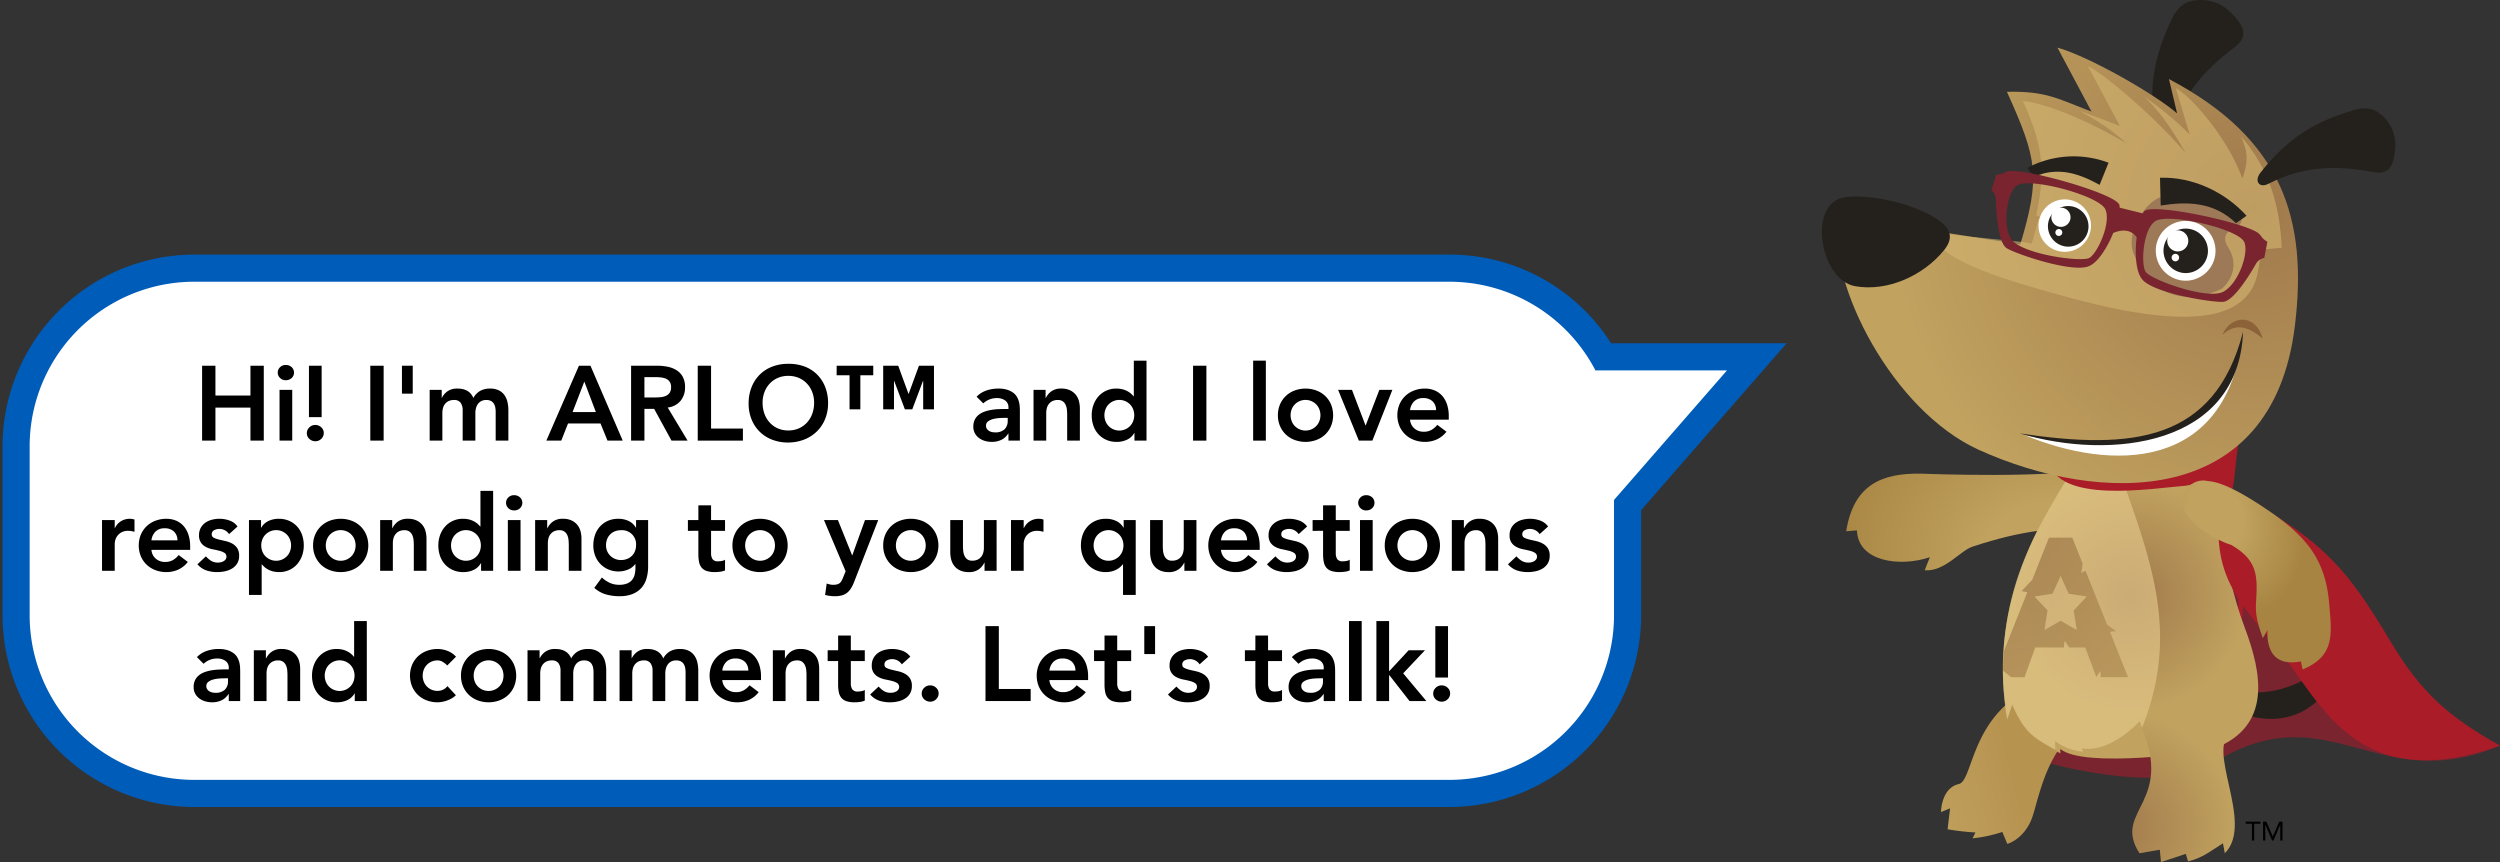
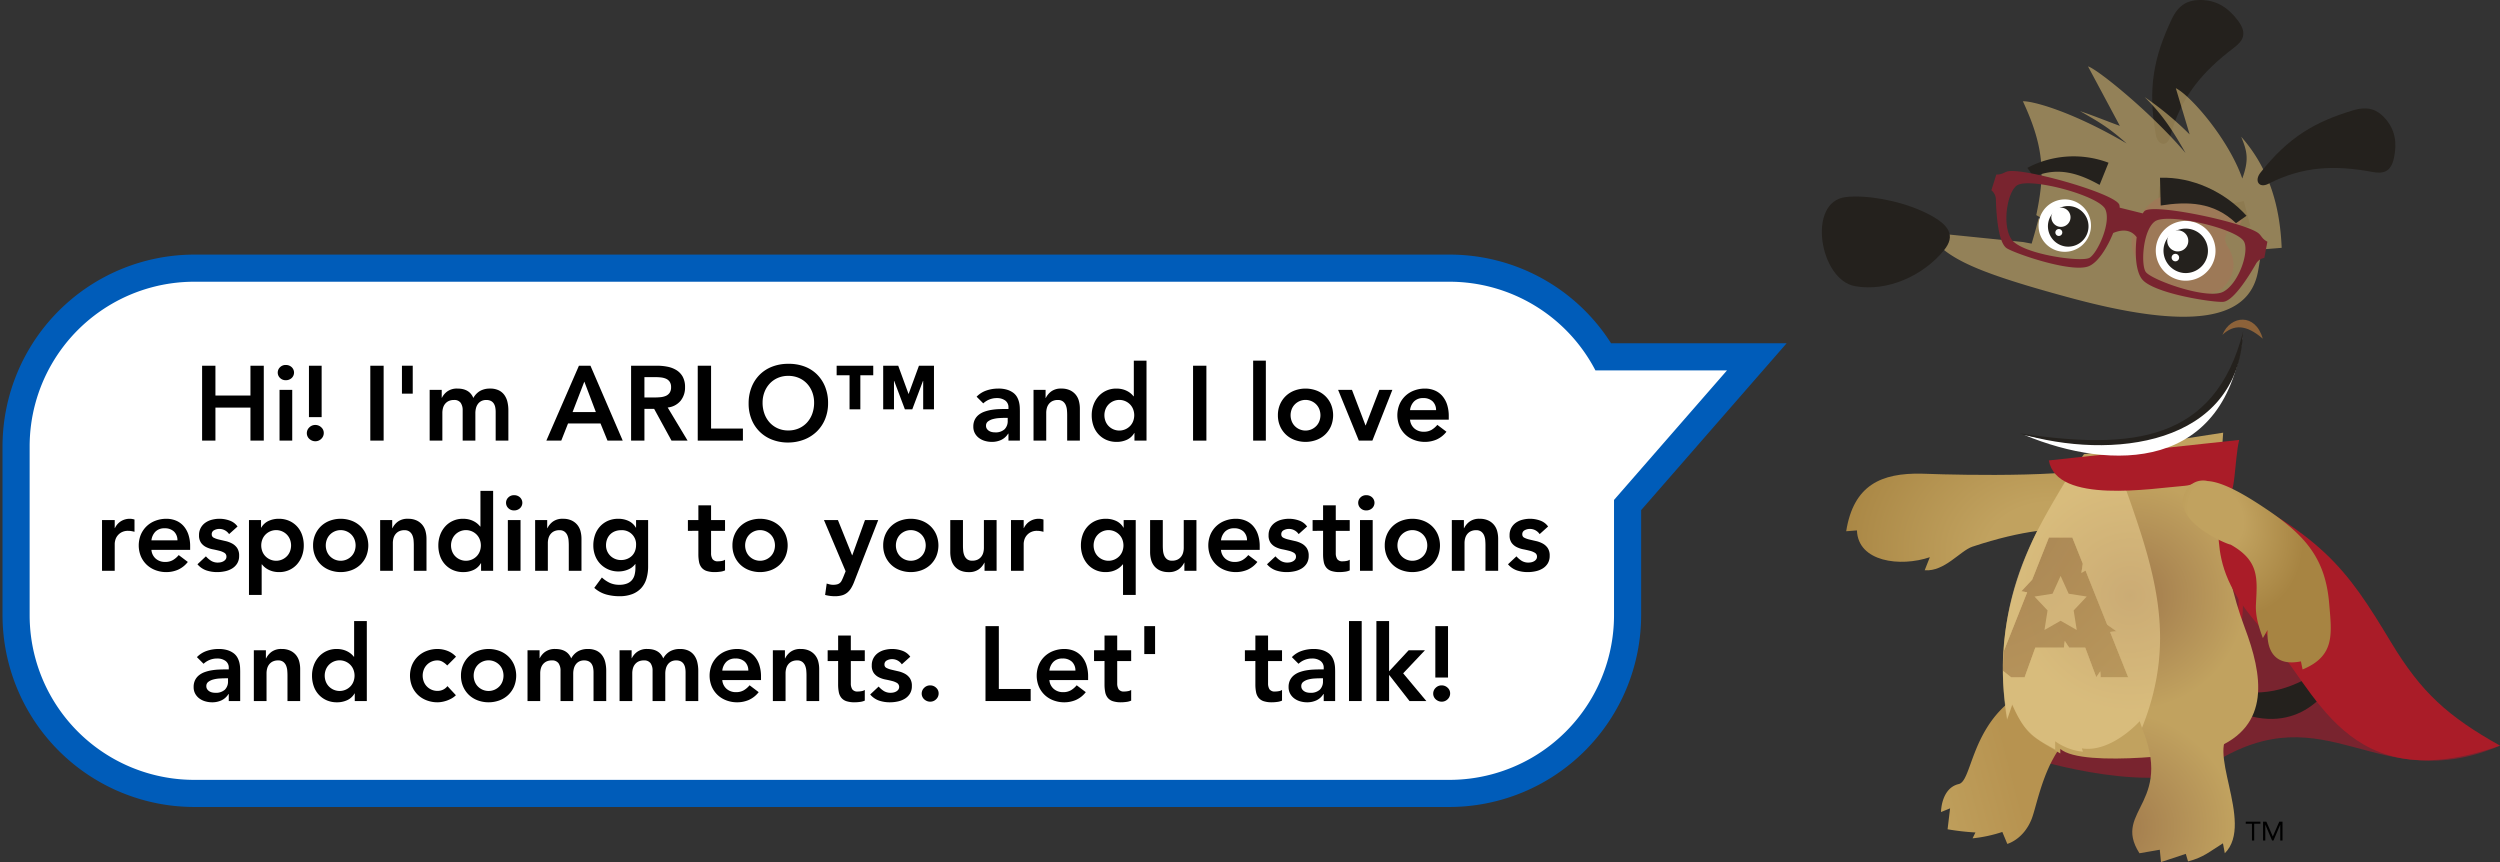
<svg xmlns="http://www.w3.org/2000/svg" xmlns:xlink="http://www.w3.org/1999/xlink" id="Layer_1" data-name="Layer 1" width="725" height="250" viewBox="0 0 725 250">
  <rect x="0" y="0" width="725" height="250" fill="#333333" stroke="none" />
  <defs>
    <radialGradient id="radial-gradient" cx="167.275" cy="-522.606" r="88.437" gradientTransform="matrix(0.191, -0.707, -0.924, -0.217, 82.07, 167.355)" gradientUnits="userSpaceOnUse">
      <stop offset="0.253" stop-color="#c1a25f" />
      <stop offset="0.804" stop-color="#a78442" />
    </radialGradient>
    <linearGradient id="linear-gradient" x1="1385.442" y1="19.989" x2="1366.313" y2="39.363" gradientTransform="matrix(0.919, 0.395, -0.512, 1.191, -679.194, -347.794)" gradientUnits="userSpaceOnUse">
      <stop offset="0" stop-color="#b79350" />
      <stop offset="1" stop-color="#c1a25f" />
    </linearGradient>
    <radialGradient id="New_Gradient_Swatch_1" data-name="New Gradient Swatch 1" cx="1223.483" cy="-60.031" r="38.863" gradientTransform="translate(-439.345 223.985) scale(0.864 0.854)" gradientUnits="userSpaceOnUse">
      <stop offset="0" stop-color="#a0794c" />
      <stop offset="1" stop-color="#c1a25f" />
    </radialGradient>
    <radialGradient id="New_Gradient_Swatch_1-2" cx="32.565" cy="13.606" r="38.655" gradientTransform="translate(582.975 228.024) scale(0.917 0.869)" xlink:href="#New_Gradient_Swatch_1" />
    <radialGradient id="New_Gradient_Swatch_1-3" cx="539.405" cy="-101.058" r="134.006" gradientTransform="translate(139.105 228.024) scale(0.799 0.869)" xlink:href="#New_Gradient_Swatch_1" />
    <radialGradient id="New_Gradient_Swatch_1-4" cx="-430.619" cy="-231.733" r="120.241" gradientTransform="matrix(-0.869, -0.123, -0.125, 0.861, 250.527, 206.745)" xlink:href="#New_Gradient_Swatch_1" />
    <radialGradient id="radial-gradient-2" cx="524.3" cy="10.669" r="44.208" gradientTransform="matrix(0.573, -0.314, 0.425, 0.761, 337.644, 305.83)" xlink:href="#radial-gradient" />
  </defs>
  <g>
    <path d="M56.344,230.093A51.737,51.737,0,0,1,4.665,178.414V129.447A51.737,51.737,0,0,1,56.344,77.769H420.32a51.53,51.53,0,0,1,44.681,25.718h44.472l-37.474,42.969v31.958A51.737,51.737,0,0,1,420.32,230.093Z" fill="#fff" />
    <path d="M420.32,81.702A47.73,47.73,0,0,1,462.678,107.42h38.145l-32.757,37.562v33.432A47.745,47.745,0,0,1,420.32,226.16H56.344A47.745,47.745,0,0,1,8.598,178.414V129.447A47.745,47.745,0,0,1,56.344,81.702H420.32m0-7.867H56.344A55.675,55.675,0,0,0,.732,129.447v48.967a55.675,55.675,0,0,0,55.612,55.612H420.32a55.675,55.675,0,0,0,55.612-55.612V147.93l30.82-35.34,11.37-13.037H467.211A55.439,55.439,0,0,0,420.32,73.835Z" fill="#005cb9" />
  </g>
  <g>
    <path d="M58.609,106.058h3.866V114.71H72.63v-8.652h3.866V127.78H72.63v-9.572H62.475V127.78H58.609Z" />
    <path d="M80.545,108.052a2.123,2.123,0,0,1,.659-1.55,2.266,2.266,0,0,1,1.672-.659,2.436,2.436,0,0,1,1.703.628,2.153,2.153,0,0,1,0,3.16,2.433,2.433,0,0,1-1.703.629,2.264,2.264,0,0,1-1.672-.66A2.121,2.121,0,0,1,80.545,108.052Zm.521,5.001h3.682V127.78H81.066Z" />
    <path d="M88.982,125.632a2.278,2.278,0,0,1,.721-1.687,2.391,2.391,0,0,1,1.733-.706,2.466,2.466,0,0,1,1.719.675,2.162,2.162,0,0,1,.737,1.657,2.279,2.279,0,0,1-.721,1.687,2.389,2.389,0,0,1-1.734.706A2.418,2.418,0,0,1,90.5,127.78a2.675,2.675,0,0,1-.782-.491,2.273,2.273,0,0,1-.537-.736A2.161,2.161,0,0,1,88.982,125.632Zm4.295-4.663H89.595V106.058h3.681Z" />
    <path d="M107.389,106.058h3.866V127.78h-3.866Z" />
    <path d="M116.564,106.058h3.129v8.1h-3.129Z" />
    <path d="M124.601,113.054h3.498v2.301h.061a4.972,4.972,0,0,1,1.58-1.856,4.789,4.789,0,0,1,2.93-.814q3.466,0,4.602,2.731a5.21,5.21,0,0,1,1.994-2.071,5.827,5.827,0,0,1,2.853-.66,5.672,5.672,0,0,1,2.485.491,4.35,4.35,0,0,1,1.643,1.351,5.579,5.579,0,0,1,.905,2.009,10.596,10.596,0,0,1,.276,2.47V127.78h-3.682v-8.345a6.83,6.83,0,0,0-.122-1.304,3.14,3.14,0,0,0-.429-1.105,2.192,2.192,0,0,0-.828-.751,2.881,2.881,0,0,0-1.351-.276,3.028,3.028,0,0,0-1.457.322,2.836,2.836,0,0,0-.982.859,3.51,3.51,0,0,0-.553,1.228,5.869,5.869,0,0,0-.168,1.396V127.78h-3.682v-8.775a3.699,3.699,0,0,0-.582-2.193,2.216,2.216,0,0,0-1.933-.813,3.517,3.517,0,0,0-1.55.306,2.976,2.976,0,0,0-1.043.828,3.305,3.305,0,0,0-.598,1.197,5.334,5.334,0,0,0-.184,1.411v8.038h-3.682Z" />
    <path d="M167.891,106.058h3.343l9.358,21.722h-4.418l-2.025-4.971h-9.419L162.767,127.78h-4.326Zm4.908,13.438-3.344-8.835-3.406,8.835Z" />
    <path d="M183.016,106.058h7.547a15.378,15.378,0,0,1,3.022.292,7.738,7.738,0,0,1,2.592.997,5.217,5.217,0,0,1,1.81,1.902,6.121,6.121,0,0,1,.675,3.037,6.05,6.05,0,0,1-1.304,3.958,5.594,5.594,0,0,1-3.728,1.933L199.4,127.78h-4.664l-5.031-9.204h-2.822V127.78h-3.866Zm6.872,9.204q.828,0,1.657-.077a5.066,5.066,0,0,0,1.518-.368,2.59,2.59,0,0,0,1.12-.89,2.831,2.831,0,0,0,.43-1.672,2.667,2.667,0,0,0-.4-1.533,2.481,2.481,0,0,0-1.043-.875,4.824,4.824,0,0,0-1.427-.383,12.962,12.962,0,0,0-1.519-.092h-3.343v5.891Z" />
    <path d="M202.344,106.058h3.866v18.224h9.235V127.78H202.344Z" />
    <path d="M217.101,117.011a12.575,12.575,0,0,1,.859-4.74,10.622,10.622,0,0,1,2.377-3.635,10.435,10.435,0,0,1,3.621-2.316,12.702,12.702,0,0,1,4.618-.814,12.918,12.918,0,0,1,4.663.752,10.204,10.204,0,0,1,3.651,2.285,10.558,10.558,0,0,1,2.393,3.621,12.469,12.469,0,0,1,.86,4.725,12.063,12.063,0,0,1-.86,4.633,10.621,10.621,0,0,1-2.393,3.59,10.943,10.943,0,0,1-3.651,2.347,12.93,12.93,0,0,1-4.663.874,12.702,12.702,0,0,1-4.618-.813,10.349,10.349,0,0,1-5.998-5.875A12.049,12.049,0,0,1,217.101,117.011Zm4.049-.245a9.335,9.335,0,0,0,.537,3.221,7.567,7.567,0,0,0,1.518,2.547,7.059,7.059,0,0,0,2.348,1.687,7.356,7.356,0,0,0,3.053.614,7.464,7.464,0,0,0,3.068-.614,7.019,7.019,0,0,0,2.362-1.687,7.57,7.57,0,0,0,1.519-2.547,9.354,9.354,0,0,0,.537-3.221,8.489,8.489,0,0,0-.537-3.038,7.537,7.537,0,0,0-1.519-2.47,6.949,6.949,0,0,0-2.362-1.656,7.637,7.637,0,0,0-3.068-.599,7.527,7.527,0,0,0-3.053.599,6.987,6.987,0,0,0-2.348,1.656,7.533,7.533,0,0,0-1.518,2.47A8.472,8.472,0,0,0,221.151,116.766Z" />
    <path d="M246.37,108.82H242.627v-2.762h10.616V108.82H249.5v9.879h-3.13Zm9.757-2.762h4.356l3.007,8.222,3.007-8.222h4.357v12.641h-3.129v-8.223h-.061l-3.099,8.223h-2.148l-3.098-8.223h-.061v8.223h-3.13Z" />
    <path d="M292.452,125.755H292.36a4.744,4.744,0,0,1-2.025,1.825,6.35,6.35,0,0,1-2.7.568,7.183,7.183,0,0,1-1.979-.276,5.372,5.372,0,0,1-1.718-.828,4.253,4.253,0,0,1-1.212-1.381,3.908,3.908,0,0,1-.461-1.933,4.44,4.44,0,0,1,.43-2.04,4.185,4.185,0,0,1,1.151-1.411,5.797,5.797,0,0,1,1.672-.905,11.412,11.412,0,0,1,1.979-.506,17.606,17.606,0,0,1,2.071-.215q1.042-.046,1.964-.046h.92v-.399a2.395,2.395,0,0,0-.951-2.071,4.026,4.026,0,0,0-2.425-.69,5.686,5.686,0,0,0-2.178.414,5.51,5.51,0,0,0-1.749,1.12l-1.933-1.933a7.147,7.147,0,0,1,2.869-1.811,10.568,10.568,0,0,1,3.391-.552,8.535,8.535,0,0,1,2.638.353,5.801,5.801,0,0,1,1.779.905,4.011,4.011,0,0,1,1.089,1.273,5.926,5.926,0,0,1,.552,1.457,7.956,7.956,0,0,1,.199,1.427q.031.69.031,1.212V127.78H292.452Zm-.215-4.571H291.47q-.767,0-1.719.061a8.978,8.978,0,0,0-1.795.291,4.098,4.098,0,0,0-1.427.675,1.474,1.474,0,0,0-.583,1.242,1.57,1.57,0,0,0,.23.874,2.077,2.077,0,0,0,.599.599,2.493,2.493,0,0,0,.828.353,3.999,3.999,0,0,0,.92.108,3.83,3.83,0,0,0,2.807-.905,3.338,3.338,0,0,0,.905-2.47Z" />
    <path d="M299.723,113.054H303.22v2.362h.061a5.162,5.162,0,0,1,1.596-1.917,4.72,4.72,0,0,1,2.915-.814,5.776,5.776,0,0,1,2.5.491,4.73,4.73,0,0,1,1.672,1.289,4.861,4.861,0,0,1,.92,1.841,8.47,8.47,0,0,1,.277,2.178V127.78h-3.681v-7.455q0-.614-.061-1.366a4.934,4.934,0,0,0-.323-1.411,2.634,2.634,0,0,0-.813-1.104,2.33,2.33,0,0,0-1.503-.445,3.521,3.521,0,0,0-1.55.306,2.974,2.974,0,0,0-1.042.828,3.305,3.305,0,0,0-.598,1.197,5.334,5.334,0,0,0-.184,1.411v8.038h-3.681Z" />
    <path d="M328.991,125.572H328.93a4.74,4.74,0,0,1-2.147,1.964,6.966,6.966,0,0,1-2.915.613,7.378,7.378,0,0,1-3.052-.598,6.832,6.832,0,0,1-2.286-1.641,6.995,6.995,0,0,1-1.442-2.454,9.178,9.178,0,0,1-.491-3.038,8.685,8.685,0,0,1,.522-3.037,7.556,7.556,0,0,1,1.457-2.454,6.711,6.711,0,0,1,2.256-1.642,6.901,6.901,0,0,1,2.884-.599,7.128,7.128,0,0,1,1.841.215,6.353,6.353,0,0,1,1.41.552,5.673,5.673,0,0,1,1.043.721,5.24,5.24,0,0,1,.706.752h.091v-10.34h3.682V127.78H328.991Zm-8.713-5.155a4.772,4.772,0,0,0,.292,1.657,4.132,4.132,0,0,0,.859,1.411,4.352,4.352,0,0,0,6.351,0,4.157,4.157,0,0,0,.859-1.411,4.86,4.86,0,0,0,0-3.313,4.172,4.172,0,0,0-.859-1.411,4.353,4.353,0,0,0-6.351,0,4.147,4.147,0,0,0-.859,1.411A4.771,4.771,0,0,0,320.278,120.417Z" />
    <path d="M345.988,106.058h3.866V127.78h-3.866Z" />
    <path d="M363.414,104.585h3.681V127.78h-3.681Z" />
    <path d="M370.593,120.417a7.786,7.786,0,0,1,.629-3.175,7.409,7.409,0,0,1,1.703-2.439,7.502,7.502,0,0,1,2.546-1.565,9.14,9.14,0,0,1,6.259,0,7.512,7.512,0,0,1,2.547,1.565,7.431,7.431,0,0,1,1.702,2.439,8.328,8.328,0,0,1,0,6.351,7.43,7.43,0,0,1-1.702,2.439,7.512,7.512,0,0,1-2.547,1.564,9.142,9.142,0,0,1-6.259,0,7.502,7.502,0,0,1-2.546-1.564,7.408,7.408,0,0,1-1.703-2.439A7.786,7.786,0,0,1,370.593,120.417Zm3.681,0a4.772,4.772,0,0,0,.292,1.657,4.132,4.132,0,0,0,.859,1.411,4.352,4.352,0,0,0,6.351,0,4.154,4.154,0,0,0,.859-1.411,4.859,4.859,0,0,0,0-3.313,4.169,4.169,0,0,0-.859-1.411,4.353,4.353,0,0,0-6.351,0,4.147,4.147,0,0,0-.859,1.411A4.771,4.771,0,0,0,374.274,120.417Z" />
    <path d="M388.05,113.054h4.019l3.926,10.308h.061l3.958-10.308h3.774L397.99,127.78h-3.926Z" />
    <path d="M408.913,121.706a3.734,3.734,0,0,0,1.288,2.577,4.032,4.032,0,0,0,2.669.92,4.387,4.387,0,0,0,2.316-.567,6.443,6.443,0,0,0,1.642-1.427l2.639,1.994a7.479,7.479,0,0,1-2.884,2.271,8.511,8.511,0,0,1-3.345.674,8.827,8.827,0,0,1-3.129-.552,7.511,7.511,0,0,1-2.547-1.564,7.417,7.417,0,0,1-1.702-2.439,8.328,8.328,0,0,1,0-6.351,7.418,7.418,0,0,1,1.702-2.439,7.511,7.511,0,0,1,2.547-1.565,8.843,8.843,0,0,1,3.129-.552,7.162,7.162,0,0,1,2.807.537,6.032,6.032,0,0,1,2.179,1.55,7.164,7.164,0,0,1,1.411,2.501,10.616,10.616,0,0,1,.506,3.421v1.013Zm7.547-2.762a3.468,3.468,0,0,0-1.012-2.561,3.798,3.798,0,0,0-2.73-.936,3.579,3.579,0,0,0-2.624.951,4.239,4.239,0,0,0-1.181,2.546Z" />
    <path d="M29.587,150.814H33.268v2.332H33.33a4.632,4.632,0,0,1,1.748-1.994,4.845,4.845,0,0,1,2.609-.706,3.539,3.539,0,0,1,.659.061c.215.042.434.092.659.154V154.22q-.46-.122-.905-.2a5.188,5.188,0,0,0-.874-.077,3.963,3.963,0,0,0-2.071.475,3.784,3.784,0,0,0-1.196,1.089,3.636,3.636,0,0,0-.552,1.227,4.633,4.633,0,0,0-.138.92v7.885H29.587Z" />
    <path d="M43.914,159.466a3.741,3.741,0,0,0,1.289,2.577,4.029,4.029,0,0,0,2.669.92,4.394,4.394,0,0,0,2.317-.567A6.452,6.452,0,0,0,51.83,160.97l2.638,1.994a7.479,7.479,0,0,1-2.884,2.271,8.503,8.503,0,0,1-3.343.674,8.828,8.828,0,0,1-3.13-.552,7.502,7.502,0,0,1-2.546-1.564,7.408,7.408,0,0,1-1.703-2.439,8.329,8.329,0,0,1,0-6.351,7.409,7.409,0,0,1,1.703-2.439,7.502,7.502,0,0,1,2.546-1.565,8.844,8.844,0,0,1,3.13-.552,7.173,7.173,0,0,1,2.807.537,6.029,6.029,0,0,1,2.178,1.55,7.162,7.162,0,0,1,1.411,2.501,10.591,10.591,0,0,1,.506,3.421v1.013Zm7.548-2.762A3.471,3.471,0,0,0,50.45,154.143a3.8,3.8,0,0,0-2.731-.936,3.577,3.577,0,0,0-2.623.951,4.244,4.244,0,0,0-1.181,2.546Z" />
    <path d="M66.434,154.894a3.372,3.372,0,0,0-2.884-1.504,3.08,3.08,0,0,0-1.442.369,1.249,1.249,0,0,0-.705,1.196,1.031,1.031,0,0,0,.582.982,6.417,6.417,0,0,0,1.473.522q.89.215,1.917.445a7.559,7.559,0,0,1,1.917.706,4.199,4.199,0,0,1,1.473,1.304,3.886,3.886,0,0,1,.582,2.27,4.109,4.109,0,0,1-.567,2.224,4.458,4.458,0,0,1-1.473,1.457,6.524,6.524,0,0,1-2.04.798,10.72,10.72,0,0,1-2.27.245,9.752,9.752,0,0,1-3.16-.491,5.991,5.991,0,0,1-2.577-1.779l2.454-2.301a6.899,6.899,0,0,0,1.519,1.304,3.671,3.671,0,0,0,1.979.506,3.961,3.961,0,0,0,.828-.092,2.71,2.71,0,0,0,.797-.306,1.9,1.9,0,0,0,.599-.537,1.262,1.262,0,0,0,.23-.751,1.249,1.249,0,0,0-.582-1.135,5.198,5.198,0,0,0-1.474-.599q-.89-.23-1.917-.429a7.399,7.399,0,0,1-1.918-.645,4.007,4.007,0,0,1-1.472-1.242,3.68,3.68,0,0,1-.583-2.209,4.295,4.295,0,0,1,.506-2.133,4.447,4.447,0,0,1,1.334-1.488,5.786,5.786,0,0,1,1.902-.859,8.673,8.673,0,0,1,5.093.23,4.768,4.768,0,0,1,2.332,1.734Z" />
    <path d="M72.201,150.814h3.498v2.209h.061a4.737,4.737,0,0,1,2.148-1.964,6.967,6.967,0,0,1,2.915-.614,7.425,7.425,0,0,1,3.038.599,6.801,6.801,0,0,1,2.301,1.642,7.02,7.02,0,0,1,1.442,2.454,9.18,9.18,0,0,1,.491,3.037,8.702,8.702,0,0,1-.522,3.038,7.556,7.556,0,0,1-1.457,2.454A6.729,6.729,0,0,1,83.86,165.31a6.89,6.89,0,0,1-2.884.598,7.117,7.117,0,0,1-1.841-.214,6.367,6.367,0,0,1-1.412-.552,5.626,5.626,0,0,1-1.042-.721,5.241,5.241,0,0,1-.706-.751h-.092v8.866H72.201Zm12.21,7.363a4.805,4.805,0,0,0-.29-1.656,4.172,4.172,0,0,0-.86-1.411,4.353,4.353,0,0,0-6.351,0,4.172,4.172,0,0,0-.859,1.411,4.848,4.848,0,0,0,0,3.313,4.157,4.157,0,0,0,.859,1.411,4.352,4.352,0,0,0,6.351,0,4.157,4.157,0,0,0,.86-1.411A4.806,4.806,0,0,0,84.411,158.177Z" />
    <path d="M90.793,158.177a7.786,7.786,0,0,1,.629-3.175,7.418,7.418,0,0,1,1.702-2.439,7.511,7.511,0,0,1,2.547-1.565,9.141,9.141,0,0,1,6.259,0,7.508,7.508,0,0,1,2.546,1.565,7.431,7.431,0,0,1,1.703,2.439,8.328,8.328,0,0,1,0,6.351,7.43,7.43,0,0,1-1.703,2.439,7.508,7.508,0,0,1-2.546,1.564,9.142,9.142,0,0,1-6.259,0,7.511,7.511,0,0,1-2.547-1.564,7.417,7.417,0,0,1-1.702-2.439A7.786,7.786,0,0,1,90.793,158.177Zm3.682,0a4.79,4.79,0,0,0,.291,1.657,4.144,4.144,0,0,0,.859,1.411,4.353,4.353,0,0,0,6.351,0,4.166,4.166,0,0,0,.859-1.411,4.846,4.846,0,0,0,0-3.313,4.182,4.182,0,0,0-.859-1.411,4.352,4.352,0,0,0-6.351,0,4.159,4.159,0,0,0-.859,1.411A4.789,4.789,0,0,0,94.475,158.177Z" />
    <path d="M110.244,150.814h3.498v2.362h.061a5.163,5.163,0,0,1,1.596-1.917,4.72,4.72,0,0,1,2.915-.814,5.777,5.777,0,0,1,2.5.491,4.73,4.73,0,0,1,1.672,1.289,4.86,4.86,0,0,1,.92,1.841,8.465,8.465,0,0,1,.277,2.178v9.296h-3.681v-7.455q0-.614-.061-1.366a4.934,4.934,0,0,0-.323-1.411,2.636,2.636,0,0,0-.813-1.104,2.33,2.33,0,0,0-1.503-.445,3.521,3.521,0,0,0-1.55.306,2.973,2.973,0,0,0-1.042.828,3.305,3.305,0,0,0-.599,1.197,5.334,5.334,0,0,0-.184,1.411v8.038H110.244Z" />
    <path d="M139.512,163.332h-.061a4.74,4.74,0,0,1-2.147,1.964,6.966,6.966,0,0,1-2.915.613,7.378,7.378,0,0,1-3.052-.598,6.832,6.832,0,0,1-2.286-1.641,6.996,6.996,0,0,1-1.442-2.454,9.178,9.178,0,0,1-.491-3.038,8.685,8.685,0,0,1,.522-3.037,7.555,7.555,0,0,1,1.457-2.454,6.711,6.711,0,0,1,2.256-1.642,6.901,6.901,0,0,1,2.884-.599,7.128,7.128,0,0,1,1.841.215,6.352,6.352,0,0,1,1.41.552,5.67,5.67,0,0,1,1.043.721,5.235,5.235,0,0,1,.706.752h.091v-10.34H143.01v23.195h-3.498Zm-8.713-5.155a4.772,4.772,0,0,0,.292,1.657,4.13,4.13,0,0,0,.859,1.411,4.352,4.352,0,0,0,6.351,0,4.155,4.155,0,0,0,.859-1.411,4.859,4.859,0,0,0,0-3.313,4.17,4.17,0,0,0-.859-1.411,4.353,4.353,0,0,0-6.351,0,4.145,4.145,0,0,0-.859,1.411A4.771,4.771,0,0,0,130.799,158.177Z" />
    <path d="M146.752,145.813a2.12,2.12,0,0,1,.66-1.55,2.268,2.268,0,0,1,1.673-.659,2.437,2.437,0,0,1,1.702.628,2.153,2.153,0,0,1,0,3.16,2.434,2.434,0,0,1-1.702.629,2.265,2.265,0,0,1-1.673-.66A2.118,2.118,0,0,1,146.752,145.813Zm.522,5.001h3.681v14.726h-3.681Z" />
    <path d="M155.189,150.814h3.499v2.362h.061a5.168,5.168,0,0,1,1.596-1.917,4.722,4.722,0,0,1,2.915-.814,5.777,5.777,0,0,1,2.5.491,4.739,4.739,0,0,1,1.672,1.289,4.871,4.871,0,0,1,.92,1.841,8.469,8.469,0,0,1,.276,2.178v9.296h-3.681v-7.455q0-.614-.061-1.366a4.907,4.907,0,0,0-.322-1.411,2.648,2.648,0,0,0-.813-1.104,2.331,2.331,0,0,0-1.503-.445,3.517,3.517,0,0,0-1.55.306,2.974,2.974,0,0,0-1.042.828,3.295,3.295,0,0,0-.599,1.197,5.363,5.363,0,0,0-.184,1.411v8.038h-3.682Z" />
    <path d="M187.956,150.814v13.407a12.37,12.37,0,0,1-.491,3.605,6.987,6.987,0,0,1-1.519,2.731,6.854,6.854,0,0,1-2.592,1.733,10.166,10.166,0,0,1-3.712.614,14.247,14.247,0,0,1-3.897-.522,8.711,8.711,0,0,1-3.406-1.902l2.209-3.007a9.005,9.005,0,0,0,2.301,1.565,6.531,6.531,0,0,0,2.762.552,5.911,5.911,0,0,0,2.224-.369,3.588,3.588,0,0,0,1.442-1.012,3.873,3.873,0,0,0,.767-1.549,8.152,8.152,0,0,0,.231-2.01v-1.074h-.061a4.861,4.861,0,0,1-2.117,1.611,7.113,7.113,0,0,1-2.7.537,7.346,7.346,0,0,1-3.007-.598,7.184,7.184,0,0,1-2.316-1.611,6.997,6.997,0,0,1-1.488-2.393,8.258,8.258,0,0,1-.522-2.945,9.18,9.18,0,0,1,.491-3.037,7.02,7.02,0,0,1,1.442-2.454,6.838,6.838,0,0,1,2.285-1.642,7.392,7.392,0,0,1,3.053-.599,6.967,6.967,0,0,1,2.915.614,4.745,4.745,0,0,1,2.148,1.964h.061v-2.209Zm-7.854,2.945a4.705,4.705,0,0,0-1.779.322,4.051,4.051,0,0,0-1.365.89,4.01,4.01,0,0,0-.89,1.38,4.843,4.843,0,0,0-.322,1.795,4.238,4.238,0,0,0,.322,1.657,4.157,4.157,0,0,0,.905,1.35,4.277,4.277,0,0,0,1.381.92,4.349,4.349,0,0,0,1.718.338,4.703,4.703,0,0,0,1.825-.338,4.193,4.193,0,0,0,1.381-.905,3.858,3.858,0,0,0,.874-1.365,4.748,4.748,0,0,0,.307-1.718,4.067,4.067,0,0,0-4.357-4.326Z" />
    <path d="M199.491,153.943v-3.129h3.038V146.55H206.21v4.264h4.05v3.129h-4.05v6.443a3.209,3.209,0,0,0,.414,1.748,1.814,1.814,0,0,0,1.642.645,5.898,5.898,0,0,0,1.073-.108,2.25,2.25,0,0,0,.921-.353v3.098a4.733,4.733,0,0,1-1.427.383,12.001,12.001,0,0,1-1.488.107,7.544,7.544,0,0,1-2.409-.322,3.173,3.173,0,0,1-1.473-.982,3.73,3.73,0,0,1-.737-1.642,11.499,11.499,0,0,1-.199-2.27v-6.75Z" />
    <path d="M212.408,158.177a7.786,7.786,0,0,1,.629-3.175,7.408,7.408,0,0,1,1.703-2.439,7.5,7.5,0,0,1,2.546-1.565,9.14,9.14,0,0,1,6.259,0,7.511,7.511,0,0,1,2.547,1.565,7.429,7.429,0,0,1,1.702,2.439,8.328,8.328,0,0,1,0,6.351,7.428,7.428,0,0,1-1.702,2.439,7.511,7.511,0,0,1-2.547,1.564,9.142,9.142,0,0,1-6.259,0,7.5,7.5,0,0,1-2.546-1.564,7.407,7.407,0,0,1-1.703-2.439A7.786,7.786,0,0,1,212.408,158.177Zm3.681,0a4.772,4.772,0,0,0,.292,1.657,4.132,4.132,0,0,0,.859,1.411,4.352,4.352,0,0,0,6.351,0,4.154,4.154,0,0,0,.859-1.411,4.859,4.859,0,0,0,0-3.313,4.169,4.169,0,0,0-.859-1.411,4.353,4.353,0,0,0-6.351,0,4.147,4.147,0,0,0-.859,1.411A4.771,4.771,0,0,0,216.089,158.177Z" />
    <path d="M238.946,150.814h4.05l4.111,10.216h.061l3.682-10.216h3.835L247.72,168.7a11.379,11.379,0,0,1-.874,1.826,5.261,5.261,0,0,1-1.12,1.319,4.24,4.24,0,0,1-1.519.797,7.426,7.426,0,0,1-2.102.261,10.893,10.893,0,0,1-2.822-.369l.46-3.313a7.879,7.879,0,0,0,.905.261,4.375,4.375,0,0,0,.966.108,4.499,4.499,0,0,0,1.135-.123,1.972,1.972,0,0,0,1.319-1.059q.214-.413.46-.997l.705-1.748Z" />
    <path d="M256.127,158.177a7.785,7.785,0,0,1,.628-3.175,7.418,7.418,0,0,1,1.703-2.439,7.504,7.504,0,0,1,2.547-1.565,9.138,9.138,0,0,1,6.258,0,7.511,7.511,0,0,1,2.547,1.565,7.43,7.43,0,0,1,1.703,2.439,8.337,8.337,0,0,1,0,6.351,7.429,7.429,0,0,1-1.703,2.439,7.511,7.511,0,0,1-2.547,1.564,9.14,9.14,0,0,1-6.258,0,7.504,7.504,0,0,1-2.547-1.564,7.417,7.417,0,0,1-1.703-2.439A7.786,7.786,0,0,1,256.127,158.177Zm3.681,0a4.77,4.77,0,0,0,.292,1.657,4.119,4.119,0,0,0,.859,1.411,4.351,4.351,0,0,0,6.35,0,4.154,4.154,0,0,0,.859-1.411,4.846,4.846,0,0,0,0-3.313,4.169,4.169,0,0,0-.859-1.411,4.351,4.351,0,0,0-6.35,0,4.134,4.134,0,0,0-.859,1.411A4.769,4.769,0,0,0,259.808,158.177Z" />
    <path d="M289.015,165.541h-3.497v-2.362h-.061a5.171,5.171,0,0,1-1.595,1.917,4.724,4.724,0,0,1-2.915.813,5.929,5.929,0,0,1-2.501-.475,4.5,4.5,0,0,1-1.672-1.288,5.027,5.027,0,0,1-.92-1.856,8.463,8.463,0,0,1-.277-2.179v-9.296h3.682v7.455q0,.614.061,1.365a4.893,4.893,0,0,0,.322,1.411,2.692,2.692,0,0,0,.797,1.105,2.32,2.32,0,0,0,1.52.445,3.518,3.518,0,0,0,1.549-.306,2.975,2.975,0,0,0,1.043-.828,3.28,3.28,0,0,0,.598-1.197,5.329,5.329,0,0,0,.184-1.411v-8.038h3.681Z" />
    <path d="M293.187,150.814h3.682v2.332h.061a4.623,4.623,0,0,1,1.748-1.994,4.836,4.836,0,0,1,2.607-.706,3.533,3.533,0,0,1,.66.061c.214.042.434.092.66.154V154.22q-.461-.122-.905-.2a5.197,5.197,0,0,0-.875-.077,3.957,3.957,0,0,0-2.07.475,3.779,3.779,0,0,0-1.197,1.089,3.623,3.623,0,0,0-.552,1.227,4.67,4.67,0,0,0-.138.92v7.885h-3.682Z" />
    <path d="M329.359,172.536h-3.682v-8.866h-.091a5.196,5.196,0,0,1-.706.751,5.607,5.607,0,0,1-1.043.721,6.353,6.353,0,0,1-1.411.552,7.13,7.13,0,0,1-1.841.214,6.888,6.888,0,0,1-2.884-.598,6.709,6.709,0,0,1-2.256-1.641,7.554,7.554,0,0,1-1.457-2.454,8.683,8.683,0,0,1-.522-3.038,9.18,9.18,0,0,1,.491-3.037,6.995,6.995,0,0,1,1.442-2.454,6.834,6.834,0,0,1,2.286-1.642,7.391,7.391,0,0,1,3.052-.599,6.967,6.967,0,0,1,2.915.614A4.739,4.739,0,0,1,325.8,153.023h.061v-2.209h3.498Zm-12.211-14.358a4.772,4.772,0,0,0,.292,1.657,4.132,4.132,0,0,0,.859,1.411,4.352,4.352,0,0,0,6.351,0,4.155,4.155,0,0,0,.859-1.411,4.859,4.859,0,0,0,0-3.313,4.17,4.17,0,0,0-.859-1.411,4.353,4.353,0,0,0-6.351,0,4.147,4.147,0,0,0-.859,1.411A4.771,4.771,0,0,0,317.148,158.177Z" />
    <path d="M346.969,165.541h-3.497v-2.362h-.061a5.182,5.182,0,0,1-1.596,1.917,4.725,4.725,0,0,1-2.915.813,5.925,5.925,0,0,1-2.501-.475,4.492,4.492,0,0,1-1.672-1.288,5.002,5.002,0,0,1-.92-1.856,8.467,8.467,0,0,1-.277-2.179v-9.296h3.681v7.455q0,.614.061,1.365a4.897,4.897,0,0,0,.323,1.411,2.692,2.692,0,0,0,.797,1.105,2.317,2.317,0,0,0,1.519.445,3.52,3.52,0,0,0,1.55-.306,2.981,2.981,0,0,0,1.043-.828,3.304,3.304,0,0,0,.598-1.197,5.329,5.329,0,0,0,.184-1.411v-8.038h3.681Z" />
    <path d="M354.087,159.466a3.737,3.737,0,0,0,1.288,2.577,4.032,4.032,0,0,0,2.669.92,4.39,4.39,0,0,0,2.317-.567,6.426,6.426,0,0,0,1.641-1.427l2.639,1.994a7.479,7.479,0,0,1-2.884,2.271,8.507,8.507,0,0,1-3.344.674,8.828,8.828,0,0,1-3.13-.552,7.508,7.508,0,0,1-2.546-1.564,7.406,7.406,0,0,1-1.702-2.439,8.319,8.319,0,0,1,0-6.351,7.407,7.407,0,0,1,1.702-2.439,7.508,7.508,0,0,1,2.546-1.565,8.844,8.844,0,0,1,3.13-.552,7.168,7.168,0,0,1,2.807.537,6.039,6.039,0,0,1,2.179,1.55,7.162,7.162,0,0,1,1.41,2.501,10.593,10.593,0,0,1,.507,3.421v1.013Zm7.548-2.762a3.474,3.474,0,0,0-1.012-2.561,3.801,3.801,0,0,0-2.731-.936,3.58,3.58,0,0,0-2.624.951,4.244,4.244,0,0,0-1.181,2.546Z" />
    <path d="M376.606,154.894a3.372,3.372,0,0,0-2.884-1.504,3.081,3.081,0,0,0-1.443.369,1.251,1.251,0,0,0-.705,1.196,1.031,1.031,0,0,0,.582.982,6.425,6.425,0,0,0,1.474.522q.89.215,1.917.445a7.559,7.559,0,0,1,1.917.706,4.196,4.196,0,0,1,1.472,1.304,3.886,3.886,0,0,1,.583,2.27,4.11,4.11,0,0,1-.568,2.224,4.457,4.457,0,0,1-1.472,1.457,6.539,6.539,0,0,1-2.04.798,10.727,10.727,0,0,1-2.271.245,9.747,9.747,0,0,1-3.16-.491,5.998,5.998,0,0,1-2.578-1.779l2.455-2.301a6.893,6.893,0,0,0,1.518,1.304,3.673,3.673,0,0,0,1.979.506,3.949,3.949,0,0,0,.828-.092,2.693,2.693,0,0,0,.797-.306,1.903,1.903,0,0,0,.599-.537,1.262,1.262,0,0,0,.23-.751,1.248,1.248,0,0,0-.583-1.135,5.191,5.191,0,0,0-1.473-.599q-.891-.23-1.918-.429a7.4,7.4,0,0,1-1.917-.645,4.011,4.011,0,0,1-1.473-1.242,3.68,3.68,0,0,1-.582-2.209,4.303,4.303,0,0,1,.505-2.133,4.458,4.458,0,0,1,1.335-1.488,5.778,5.778,0,0,1,1.902-.859,8.673,8.673,0,0,1,5.093.23,4.766,4.766,0,0,1,2.332,1.734Z" />
    <path d="M380.655,153.943v-3.129h3.038V146.55h3.681v4.264h4.05v3.129h-4.05v6.443a3.202,3.202,0,0,0,.415,1.748,1.811,1.811,0,0,0,1.641.645,5.899,5.899,0,0,0,1.074-.108,2.254,2.254,0,0,0,.92-.353v3.098a4.731,4.731,0,0,1-1.427.383,11.982,11.982,0,0,1-1.487.107,7.541,7.541,0,0,1-2.408-.322,3.173,3.173,0,0,1-1.473-.982,3.714,3.714,0,0,1-.736-1.642,11.443,11.443,0,0,1-.2-2.27v-6.75Z" />
    <path d="M393.878,145.813a2.123,2.123,0,0,1,.659-1.55,2.268,2.268,0,0,1,1.672-.659,2.439,2.439,0,0,1,1.703.628,2.155,2.155,0,0,1,0,3.16,2.436,2.436,0,0,1-1.703.629,2.265,2.265,0,0,1-1.672-.66A2.12,2.12,0,0,1,393.878,145.813Zm.522,5.001h3.682v14.726H394.4Z" />
    <path d="M401.579,158.177a7.785,7.785,0,0,1,.628-3.175,7.419,7.419,0,0,1,1.703-2.439,7.504,7.504,0,0,1,2.547-1.565,9.138,9.138,0,0,1,6.258,0,7.511,7.511,0,0,1,2.547,1.565,7.43,7.43,0,0,1,1.703,2.439,8.337,8.337,0,0,1,0,6.351,7.429,7.429,0,0,1-1.703,2.439,7.511,7.511,0,0,1-2.547,1.564,9.14,9.14,0,0,1-6.258,0,7.504,7.504,0,0,1-2.547-1.564,7.418,7.418,0,0,1-1.703-2.439A7.786,7.786,0,0,1,401.579,158.177Zm3.681,0a4.77,4.77,0,0,0,.292,1.657,4.119,4.119,0,0,0,.859,1.411,4.351,4.351,0,0,0,6.35,0,4.154,4.154,0,0,0,.859-1.411,4.846,4.846,0,0,0,0-3.313,4.169,4.169,0,0,0-.859-1.411,4.351,4.351,0,0,0-6.35,0,4.134,4.134,0,0,0-.859,1.411A4.769,4.769,0,0,0,405.26,158.177Z" />
    <path d="M421.029,150.814h3.499v2.362h.061a5.168,5.168,0,0,1,1.596-1.917,4.722,4.722,0,0,1,2.915-.814,5.777,5.777,0,0,1,2.5.491,4.739,4.739,0,0,1,1.672,1.289,4.871,4.871,0,0,1,.92,1.841,8.469,8.469,0,0,1,.276,2.178v9.296h-3.681v-7.455q0-.614-.061-1.366a4.907,4.907,0,0,0-.322-1.411,2.648,2.648,0,0,0-.813-1.104,2.331,2.331,0,0,0-1.503-.445,3.517,3.517,0,0,0-1.55.306,2.974,2.974,0,0,0-1.042.828,3.295,3.295,0,0,0-.599,1.197,5.367,5.367,0,0,0-.184,1.411v8.038h-3.682Z" />
    <path d="M446.495,154.894a3.372,3.372,0,0,0-2.884-1.504,3.081,3.081,0,0,0-1.443.369,1.25,1.25,0,0,0-.705,1.196,1.031,1.031,0,0,0,.582.982,6.425,6.425,0,0,0,1.474.522q.889.215,1.917.445a7.559,7.559,0,0,1,1.917.706,4.197,4.197,0,0,1,1.472,1.304,3.886,3.886,0,0,1,.583,2.27,4.109,4.109,0,0,1-.568,2.224,4.456,4.456,0,0,1-1.472,1.457,6.539,6.539,0,0,1-2.041.798,10.727,10.727,0,0,1-2.271.245,9.748,9.748,0,0,1-3.16-.491,5.997,5.997,0,0,1-2.577-1.779l2.455-2.301a6.895,6.895,0,0,0,1.518,1.304,3.673,3.673,0,0,0,1.979.506,3.95,3.95,0,0,0,.828-.092,2.695,2.695,0,0,0,.797-.306,1.901,1.901,0,0,0,.599-.537,1.262,1.262,0,0,0,.23-.751,1.248,1.248,0,0,0-.583-1.135,5.193,5.193,0,0,0-1.473-.599q-.891-.23-1.917-.429a7.399,7.399,0,0,1-1.917-.645,4.01,4.01,0,0,1-1.473-1.242,3.68,3.68,0,0,1-.582-2.209,4.304,4.304,0,0,1,.505-2.133,4.46,4.46,0,0,1,1.335-1.488,5.779,5.779,0,0,1,1.902-.859,8.673,8.673,0,0,1,5.093.23,4.766,4.766,0,0,1,2.332,1.734Z" />
    <path d="M66.341,201.276h-.092a4.742,4.742,0,0,1-2.024,1.825,6.354,6.354,0,0,1-2.7.568,7.187,7.187,0,0,1-1.979-.276,5.372,5.372,0,0,1-1.718-.828,4.262,4.262,0,0,1-1.212-1.381,3.915,3.915,0,0,1-.46-1.933,4.44,4.44,0,0,1,.43-2.04,4.184,4.184,0,0,1,1.15-1.411,5.813,5.813,0,0,1,1.673-.905,11.375,11.375,0,0,1,1.979-.506,17.59,17.59,0,0,1,2.07-.215q1.043-.046,1.964-.046h.92v-.399a2.393,2.393,0,0,0-.951-2.071,4.022,4.022,0,0,0-2.424-.69,5.69,5.69,0,0,0-2.179.414,5.506,5.506,0,0,0-1.748,1.12l-1.933-1.933a7.142,7.142,0,0,1,2.869-1.811,10.566,10.566,0,0,1,3.39-.552,8.541,8.541,0,0,1,2.639.353,5.81,5.81,0,0,1,1.779.905,4.021,4.021,0,0,1,1.089,1.273,5.923,5.923,0,0,1,.552,1.457,7.96,7.96,0,0,1,.2,1.427q.03.69.031,1.212v8.467H66.341Zm-.214-4.571H65.36q-.767,0-1.719.061a8.977,8.977,0,0,0-1.795.291,4.094,4.094,0,0,0-1.426.675,1.472,1.472,0,0,0-.584,1.242,1.564,1.564,0,0,0,.231.874,2.083,2.083,0,0,0,.598.599,2.499,2.499,0,0,0,.828.353,4.004,4.004,0,0,0,.92.108,3.831,3.831,0,0,0,2.808-.905,3.341,3.341,0,0,0,.905-2.47Z" />
    <path d="M73.612,188.575H77.11v2.362h.061a5.159,5.159,0,0,1,1.595-1.917,4.723,4.723,0,0,1,2.915-.814,5.78,5.78,0,0,1,2.501.491,4.746,4.746,0,0,1,1.673,1.289,4.892,4.892,0,0,1,.92,1.841,8.465,8.465,0,0,1,.276,2.178v9.296H83.369v-7.455q0-.614-.061-1.366a4.91,4.91,0,0,0-.322-1.411,2.655,2.655,0,0,0-.813-1.104,2.333,2.333,0,0,0-1.504-.445,3.516,3.516,0,0,0-1.549.306,2.983,2.983,0,0,0-1.043.828,3.294,3.294,0,0,0-.598,1.197,5.363,5.363,0,0,0-.184,1.411v8.038H73.612Z" />
    <path d="M102.881,201.093H102.82a4.737,4.737,0,0,1-2.148,1.964,6.967,6.967,0,0,1-2.915.613,7.378,7.378,0,0,1-3.052-.598,6.821,6.821,0,0,1-2.285-1.641,7.008,7.008,0,0,1-1.443-2.454,9.178,9.178,0,0,1-.49-3.038,8.704,8.704,0,0,1,.521-3.037,7.545,7.545,0,0,1,1.458-2.454,6.717,6.717,0,0,1,2.255-1.642,6.903,6.903,0,0,1,2.884-.599,7.123,7.123,0,0,1,1.841.215,6.376,6.376,0,0,1,1.411.552,5.724,5.724,0,0,1,1.043.721,5.272,5.272,0,0,1,.705.752h.092v-10.34h3.681v23.195h-3.497Zm-8.713-5.155a4.772,4.772,0,0,0,.292,1.657,4.119,4.119,0,0,0,.859,1.411,4.351,4.351,0,0,0,6.35,0,4.155,4.155,0,0,0,.859-1.411,4.846,4.846,0,0,0,0-3.313,4.17,4.17,0,0,0-.859-1.411,4.351,4.351,0,0,0-6.35,0,4.134,4.134,0,0,0-.859,1.411A4.771,4.771,0,0,0,94.168,195.938Z" />
    <path d="M129.695,192.993a5.871,5.871,0,0,0-1.35-1.074,2.9,2.9,0,0,0-1.442-.399,4.203,4.203,0,0,0-3.175,1.35,4.134,4.134,0,0,0-.859,1.411,4.848,4.848,0,0,0,0,3.313,4.119,4.119,0,0,0,.859,1.411,4.203,4.203,0,0,0,3.175,1.35,3.65,3.65,0,0,0,1.596-.353,3.477,3.477,0,0,0,1.258-1.028l2.454,2.639a5.68,5.68,0,0,1-1.274.951,8.721,8.721,0,0,1-1.456.644,8.91,8.91,0,0,1-1.412.353,7.602,7.602,0,0,1-1.165.107,8.827,8.827,0,0,1-3.129-.552,7.504,7.504,0,0,1-2.547-1.564,7.417,7.417,0,0,1-1.703-2.439,8.338,8.338,0,0,1,0-6.351,7.418,7.418,0,0,1,1.703-2.439,7.504,7.504,0,0,1,2.547-1.565,8.843,8.843,0,0,1,3.129-.552,8.027,8.027,0,0,1,2.838.537,6.458,6.458,0,0,1,2.501,1.703Z" />
    <path d="M133.683,195.938a7.786,7.786,0,0,1,.63-3.175,7.406,7.406,0,0,1,1.702-2.439,7.508,7.508,0,0,1,2.546-1.565,9.143,9.143,0,0,1,6.26,0,7.508,7.508,0,0,1,2.546,1.565,7.428,7.428,0,0,1,1.702,2.439,8.318,8.318,0,0,1,0,6.351,7.427,7.427,0,0,1-1.702,2.439,7.508,7.508,0,0,1-2.546,1.564,9.145,9.145,0,0,1-6.26,0,7.508,7.508,0,0,1-2.546-1.564,7.405,7.405,0,0,1-1.702-2.439A7.787,7.787,0,0,1,133.683,195.938Zm3.682,0a4.788,4.788,0,0,0,.291,1.657,4.155,4.155,0,0,0,.859,1.411,4.354,4.354,0,0,0,6.352,0,4.167,4.167,0,0,0,.859-1.411,4.859,4.859,0,0,0,0-3.313,4.183,4.183,0,0,0-.859-1.411,4.354,4.354,0,0,0-6.352,0,4.17,4.17,0,0,0-.859,1.411A4.787,4.787,0,0,0,137.365,195.938Z" />
    <path d="M152.981,188.575h3.497v2.301h.061a4.99,4.99,0,0,1,1.579-1.856,4.793,4.793,0,0,1,2.93-.814q3.467,0,4.603,2.731a5.204,5.204,0,0,1,1.994-2.071,5.827,5.827,0,0,1,2.853-.66,5.678,5.678,0,0,1,2.485.491,4.359,4.359,0,0,1,1.641,1.351,5.542,5.542,0,0,1,.905,2.009,10.558,10.558,0,0,1,.277,2.47v8.775h-3.681v-8.345a6.83,6.83,0,0,0-.123-1.304,3.143,3.143,0,0,0-.43-1.105,2.181,2.181,0,0,0-.828-.751,2.873,2.873,0,0,0-1.35-.276,3.038,3.038,0,0,0-1.457.322,2.85,2.85,0,0,0-.982.859,3.52,3.52,0,0,0-.552,1.228,5.829,5.829,0,0,0-.169,1.396v7.977h-3.681v-8.775a3.694,3.694,0,0,0-.584-2.193,2.215,2.215,0,0,0-1.933-.813,3.519,3.519,0,0,0-1.549.306,2.983,2.983,0,0,0-1.043.828,3.279,3.279,0,0,0-.598,1.197,5.334,5.334,0,0,0-.184,1.411v8.038h-3.681Z" />
    <path d="M179.673,188.575h3.497v2.301h.061a4.986,4.986,0,0,1,1.58-1.856,4.791,4.791,0,0,1,2.93-.814q3.467,0,4.603,2.731a5.205,5.205,0,0,1,1.994-2.071,5.827,5.827,0,0,1,2.853-.66,5.672,5.672,0,0,1,2.485.491,4.354,4.354,0,0,1,1.642,1.351,5.551,5.551,0,0,1,.905,2.009,10.596,10.596,0,0,1,.276,2.47v8.775h-3.681v-8.345a6.83,6.83,0,0,0-.123-1.304,3.127,3.127,0,0,0-.429-1.105,2.187,2.187,0,0,0-.828-.751,2.877,2.877,0,0,0-1.35-.276,3.033,3.033,0,0,0-1.457.322,2.85,2.85,0,0,0-.982.859,3.523,3.523,0,0,0-.552,1.228,5.87,5.87,0,0,0-.169,1.396v7.977h-3.681v-8.775a3.699,3.699,0,0,0-.583-2.193,2.216,2.216,0,0,0-1.933-.813,3.52,3.52,0,0,0-1.55.306,2.983,2.983,0,0,0-1.043.828,3.304,3.304,0,0,0-.598,1.197,5.334,5.334,0,0,0-.184,1.411v8.038h-3.681Z" />
    <path d="M209.464,197.227a3.735,3.735,0,0,0,1.288,2.577,4.033,4.033,0,0,0,2.669.92,4.387,4.387,0,0,0,2.316-.567,6.445,6.445,0,0,0,1.642-1.427l2.639,1.994a7.479,7.479,0,0,1-2.884,2.271,8.51,8.51,0,0,1-3.345.674,8.827,8.827,0,0,1-3.129-.552,7.511,7.511,0,0,1-2.547-1.564,7.417,7.417,0,0,1-1.702-2.439,8.328,8.328,0,0,1,0-6.351,7.418,7.418,0,0,1,1.702-2.439,7.511,7.511,0,0,1,2.547-1.565,8.843,8.843,0,0,1,3.129-.552,7.162,7.162,0,0,1,2.807.537,6.032,6.032,0,0,1,2.179,1.55,7.164,7.164,0,0,1,1.411,2.501,10.613,10.613,0,0,1,.506,3.421v1.013Zm7.547-2.762a3.468,3.468,0,0,0-1.013-2.561,3.798,3.798,0,0,0-2.73-.936,3.579,3.579,0,0,0-2.623.951,4.24,4.24,0,0,0-1.181,2.546Z" />
    <path d="M224.128,188.575h3.499v2.362h.061a5.168,5.168,0,0,1,1.596-1.917,4.722,4.722,0,0,1,2.915-.814,5.777,5.777,0,0,1,2.5.491,4.739,4.739,0,0,1,1.672,1.289,4.871,4.871,0,0,1,.92,1.841,8.465,8.465,0,0,1,.276,2.178v9.296h-3.681v-7.455q0-.614-.061-1.366a4.904,4.904,0,0,0-.322-1.411,2.648,2.648,0,0,0-.813-1.104,2.331,2.331,0,0,0-1.503-.445,3.518,3.518,0,0,0-1.55.306,2.974,2.974,0,0,0-1.042.828,3.295,3.295,0,0,0-.599,1.197,5.367,5.367,0,0,0-.184,1.411v8.038h-3.682Z" />
    <path d="M240.02,191.704v-3.129h3.038V184.31h3.681v4.264h4.05v3.129h-4.05v6.443a3.201,3.201,0,0,0,.415,1.748,1.813,1.813,0,0,0,1.641.645,5.901,5.901,0,0,0,1.074-.108,2.246,2.246,0,0,0,.92-.353v3.098a4.726,4.726,0,0,1-1.427.383,11.992,11.992,0,0,1-1.488.107,7.535,7.535,0,0,1-2.408-.322,3.176,3.176,0,0,1-1.474-.982,3.722,3.722,0,0,1-.736-1.642,11.435,11.435,0,0,1-.2-2.27v-6.75Z" />
    <path d="M261.527,192.655a3.372,3.372,0,0,0-2.884-1.504,3.08,3.08,0,0,0-1.442.369,1.25,1.25,0,0,0-.706,1.196,1.032,1.032,0,0,0,.583.982,6.419,6.419,0,0,0,1.473.522q.89.215,1.917.445a7.538,7.538,0,0,1,1.918.706,4.2,4.2,0,0,1,1.473,1.304,3.892,3.892,0,0,1,.583,2.27,4.109,4.109,0,0,1-.568,2.224,4.458,4.458,0,0,1-1.473,1.457,6.531,6.531,0,0,1-2.04.798,10.715,10.715,0,0,1-2.27.245,9.744,9.744,0,0,1-3.16-.491,5.992,5.992,0,0,1-2.578-1.779l2.454-2.301a6.912,6.912,0,0,0,1.518,1.304,3.675,3.675,0,0,0,1.979.506,3.957,3.957,0,0,0,.829-.092,2.693,2.693,0,0,0,.797-.306,1.908,1.908,0,0,0,.599-.537,1.375,1.375,0,0,0-.353-1.887,5.186,5.186,0,0,0-1.472-.599q-.891-.23-1.918-.429a7.4,7.4,0,0,1-1.917-.645,4.014,4.014,0,0,1-1.474-1.242,3.68,3.68,0,0,1-.582-2.209,4.303,4.303,0,0,1,.506-2.133,4.456,4.456,0,0,1,1.334-1.488,5.786,5.786,0,0,1,1.902-.859,8.675,8.675,0,0,1,5.093.23,4.767,4.767,0,0,1,2.331,1.734Z" />
    <path d="M267.294,201.153a2.279,2.279,0,0,1,.721-1.687,2.39,2.39,0,0,1,1.733-.706,2.463,2.463,0,0,1,1.718.675,2.159,2.159,0,0,1,.737,1.657,2.277,2.277,0,0,1-.721,1.687,2.388,2.388,0,0,1-1.733.706,2.418,2.418,0,0,1-.936-.184,2.664,2.664,0,0,1-.782-.491,2.275,2.275,0,0,1-.538-.736A2.173,2.173,0,0,1,267.294,201.153Z" />
    <path d="M285.794,181.579H289.66v18.224h9.234v3.498h-13.1Z" />
    <path d="M304.325,197.227a3.738,3.738,0,0,0,1.288,2.577,4.032,4.032,0,0,0,2.669.92,4.39,4.39,0,0,0,2.317-.567,6.428,6.428,0,0,0,1.641-1.427l2.639,1.994a7.479,7.479,0,0,1-2.884,2.271,8.506,8.506,0,0,1-3.344.674,8.828,8.828,0,0,1-3.13-.552,7.508,7.508,0,0,1-2.546-1.564,7.405,7.405,0,0,1-1.702-2.439,8.318,8.318,0,0,1,0-6.351,7.406,7.406,0,0,1,1.702-2.439,7.508,7.508,0,0,1,2.546-1.565,8.844,8.844,0,0,1,3.13-.552,7.167,7.167,0,0,1,2.807.537,6.038,6.038,0,0,1,2.179,1.55,7.162,7.162,0,0,1,1.41,2.501,10.59,10.59,0,0,1,.507,3.421v1.013Zm7.548-2.762a3.474,3.474,0,0,0-1.013-2.561,3.801,3.801,0,0,0-2.731-.936,3.58,3.58,0,0,0-2.623.951,4.244,4.244,0,0,0-1.181,2.546Z" />
    <path d="M317.272,191.704v-3.129H320.31V184.31h3.681v4.264h4.05v3.129h-4.05v6.443a3.209,3.209,0,0,0,.414,1.748,1.812,1.812,0,0,0,1.642.645,5.898,5.898,0,0,0,1.073-.108,2.258,2.258,0,0,0,.921-.353v3.098a4.738,4.738,0,0,1-1.427.383,11.989,11.989,0,0,1-1.487.107,7.549,7.549,0,0,1-2.409-.322,3.171,3.171,0,0,1-1.472-.982,3.723,3.723,0,0,1-.737-1.642,11.5,11.5,0,0,1-.199-2.27v-6.75Z" />
    <path d="M331.844,181.579h3.13v8.1h-3.13Z" />
-     <path d="M347.89,192.655a3.371,3.371,0,0,0-2.884-1.504,3.08,3.08,0,0,0-1.442.369,1.249,1.249,0,0,0-.705,1.196,1.031,1.031,0,0,0,.582.982,6.417,6.417,0,0,0,1.473.522q.89.215,1.917.445a7.559,7.559,0,0,1,1.917.706,4.198,4.198,0,0,1,1.473,1.304,3.885,3.885,0,0,1,.582,2.27,4.109,4.109,0,0,1-.567,2.224,4.458,4.458,0,0,1-1.473,1.457,6.524,6.524,0,0,1-2.041.798,10.72,10.72,0,0,1-2.27.245,9.752,9.752,0,0,1-3.16-.491,5.99,5.99,0,0,1-2.577-1.779l2.454-2.301a6.896,6.896,0,0,0,1.519,1.304,3.671,3.671,0,0,0,1.979.506,3.962,3.962,0,0,0,.828-.092,2.71,2.71,0,0,0,.797-.306,1.901,1.901,0,0,0,.599-.537,1.263,1.263,0,0,0,.23-.751,1.249,1.249,0,0,0-.582-1.135,5.197,5.197,0,0,0-1.473-.599q-.89-.23-1.918-.429a7.4,7.4,0,0,1-1.917-.645,4.007,4.007,0,0,1-1.472-1.242,3.68,3.68,0,0,1-.583-2.209,4.296,4.296,0,0,1,.506-2.133,4.449,4.449,0,0,1,1.335-1.488,5.785,5.785,0,0,1,1.902-.859,8.673,8.673,0,0,1,5.093.23,4.768,4.768,0,0,1,2.332,1.734Z" />
    <path d="M361.02,191.704v-3.129h3.038V184.31h3.681v4.264h4.05v3.129h-4.05v6.443a3.201,3.201,0,0,0,.415,1.748,1.811,1.811,0,0,0,1.641.645,5.899,5.899,0,0,0,1.074-.108,2.255,2.255,0,0,0,.92-.353v3.098a4.731,4.731,0,0,1-1.427.383,11.981,11.981,0,0,1-1.487.107,7.54,7.54,0,0,1-2.408-.322,3.174,3.174,0,0,1-1.473-.982,3.713,3.713,0,0,1-.736-1.642,11.435,11.435,0,0,1-.2-2.27v-6.75Z" />
    <path d="M383.877,201.276h-.092a4.733,4.733,0,0,1-2.024,1.825,6.351,6.351,0,0,1-2.7.568,7.195,7.195,0,0,1-1.979-.276,5.368,5.368,0,0,1-1.718-.828,4.274,4.274,0,0,1-1.212-1.381,3.924,3.924,0,0,1-.46-1.933,4.449,4.449,0,0,1,.429-2.04,4.192,4.192,0,0,1,1.15-1.411,5.834,5.834,0,0,1,1.673-.905,11.394,11.394,0,0,1,1.979-.506,17.59,17.59,0,0,1,2.07-.215q1.044-.046,1.964-.046h.92v-.399a2.391,2.391,0,0,0-.951-2.071,4.02,4.02,0,0,0-2.423-.69,5.688,5.688,0,0,0-2.179.414,5.498,5.498,0,0,0-1.748,1.12l-1.933-1.933a7.132,7.132,0,0,1,2.869-1.811,10.562,10.562,0,0,1,3.389-.552,8.541,8.541,0,0,1,2.639.353,5.822,5.822,0,0,1,1.78.905,4.007,4.007,0,0,1,1.089,1.273,5.898,5.898,0,0,1,.552,1.457,8.032,8.032,0,0,1,.2,1.427q.03.69.031,1.212v8.467h-3.314Zm-.214-4.571h-.767q-.768,0-1.718.061a8.968,8.968,0,0,0-1.795.291,4.098,4.098,0,0,0-1.427.675,1.472,1.472,0,0,0-.583,1.242,1.565,1.565,0,0,0,.23.874,2.072,2.072,0,0,0,.598.599,2.506,2.506,0,0,0,.828.353,4.014,4.014,0,0,0,.92.108,3.831,3.831,0,0,0,2.808-.905,3.338,3.338,0,0,0,.905-2.47Z" />
    <path d="M391.209,180.107h3.682v23.195h-3.682Z" />
    <path d="M399.155,180.107h3.682V194.68l5.676-6.105h4.725l-6.32,6.688,6.719,8.038H408.758l-5.859-7.516h-.061v7.516H399.155Z" />
    <path d="M415.63,201.153a2.282,2.282,0,0,1,.721-1.687,2.39,2.39,0,0,1,1.734-.706,2.464,2.464,0,0,1,1.718.675,2.161,2.161,0,0,1,.736,1.657,2.279,2.279,0,0,1-.721,1.687,2.389,2.389,0,0,1-1.733.706,2.416,2.416,0,0,1-.936-.184,2.669,2.669,0,0,1-.783-.491,2.273,2.273,0,0,1-.537-.736A2.162,2.162,0,0,1,415.63,201.153Zm4.296-4.663h-3.681V181.579h3.681Z" />
  </g>
  <g>
    <path d="M725,216.23c-28.993-8.377-43.333-44.459-43.333-44.459-5.859-9.473-12.152-14.3-23.492-20.435l-59.493,48.079s-25.62-.117-8.349,20.865c0,0,35.781,11.023,51.285,1.182,33.408-21.21,47.705,10.038,83.383-5.231" fill="#79242f" fill-rule="evenodd" />
    <path d="M572.019,158.53c-3.609,1.202-8.047,7.274-13.86,6.852l1.492-3.795c-8.554,2.909-20.836,1.378-21.138-7.774l-3.118.249c2.135-13.405,10.156-16.951,21.929-16.696,0,0,39,1.59,52.925-1.89,13.332-3.331,1.024,20.493,1.024,20.493S601.442,148.757,572.019,158.53Z" fill-rule="evenodd" fill="url(#radial-gradient)" />
    <path d="M615.377,209.259l-9.541-13.385c-34.984,1.575-32.599,30.312-37.768,31.492-5.168,1.183-5.177,8.128-5.177,8.128l2.633-1.073-.726,6.072a71.887,71.887,0,0,0,8.081.922l-.836,1.699a39.838,39.838,0,0,0,8.632-1.851l1.445,3.467s4.634-1.223,7.019-7.128S594.705,206.11,615.377,209.259Z" fill-rule="evenodd" fill="url(#linear-gradient)" />
    <g>
      <path d="M615.499,178.394s28.434-28.295,42.676-27.058" fill="#79242f" fill-rule="evenodd" />
      <path d="M645.7,201.365c2.502-19.412,10.31-40.492-10.705-49.422C654.916,157.621,652.122,178.816,645.7,201.365Z" fill="#aa1c28" fill-rule="evenodd" />
    </g>
    <path d="M676.944,197.17c-3.051,5.426-13.739,18.641-34.584,6.034l1.188-3.72c12.202,2.98,20.095.983,29.727-5.318C676.833,191.839,679.542,192.548,676.944,197.17Z" fill="#24211d" fill-rule="evenodd" />
    <path d="M604.349,131.711c-16.926,23.35-27.476,48.877-22.152,76.579l1.337-4.277c3.965,9.476,6.053,9.623,13.954,14.494v-1.329c6.56,5.759,41.743,1.033,44.626-.086,16.688-6.481,13.955-21.533,8.875-35.047-7.107-18.888-7.703-37.261-6.271-56.569Z" fill-rule="evenodd" fill="url(#New_Gradient_Swatch_1)" />
    <path d="M647.64,212.087c-8.823,4.052,6.457,26.516-2.446,35.356l-.54-2.883c-3.867,2.385-5.545,4.049-10.121,5.25l-.655-2.193L626.696,250l-.36-3.576-5.891,1.019c-8.297-12.895,11.62-14.429-.754-39.563" fill-rule="evenodd" fill="url(#New_Gradient_Swatch_1-2)" />
    <g>
      <g>
        <path d="M587.134,196.417l3.105-8.593h8.287l.269-1.931c.431.698.843,1.294,1.267,1.931h4.644l3.207,8.563c.382-.546.767-1.091,1.162-1.674l.091,1.704h8.02l-5.25-13.143c.635-.071,1.261-.141,1.864-.201l-2.647-1.875-.033.038-6.306-15.78-1.206.658.411-2.641-3.048-7.612h-6.786l-4.853,12.228-3.14,3.378,1.685.294-6.814,17.156q-.196,2.743-.204,5.624l2.361,1.877Z" fill="#e8cd90" opacity="0.7" />
        <path d="M587.134,196.417l3.105-8.593h8.287l.269-1.931c.431.698.843,1.294,1.267,1.931h4.644l3.207,8.563c.382-.546.767-1.091,1.162-1.674l.091,1.704h8.02l-5.25-13.143c.635-.071,1.261-.141,1.864-.201l-2.647-1.875-.033.038-6.306-15.78-1.206.658.411-2.641-3.048-7.612h-6.786l-4.853,12.228-3.14,3.378,1.685.294-6.814,17.156q-.196,2.743-.204,5.624l2.361,1.877Z" opacity="0.9" fill="url(#New_Gradient_Swatch_1-3)" />
      </g>
      <g>
        <path d="M604.047,217.992l-.298-.959c8.572,1.329,16.746-7.873,16.746-7.873l.68,1.913c10.455-26.065,3.528-46.219-5.534-71.609l-16.365-.378c-8.201,13.729-16.995,28.049-18.212,49.831l6.814-17.156-1.685-.294,3.14-3.378,4.853-12.228h6.786l3.048,7.612-.411,2.641,1.206-.658,6.306,15.78.033-.038,2.647,1.875c-.603.059-1.229.13-1.864.201l5.25,13.143h-8.02l-.091-1.704c-.395.583-.781,1.127-1.162,1.674l-3.207-8.563h-4.644c-.424-.637-.836-1.234-1.267-1.931l-.269,1.931H590.24l-3.105,8.593h-3.913l-2.361-1.877a84.29,84.29,0,0,0,1.197,14.151l1.491-4.281c3.547,7.909,6.111,9.52,12.449,12.932v-2.376A16.621,16.621,0,0,0,604.047,217.992Z" fill="#e8cd90" opacity="0.6" />
        <polygon points="599.914 172.177 597.575 167.016 595.236 172.177 590.001 173 593.791 177.023 592.896 182.697 597.575 180.017 602.255 182.697 601.361 177.023 605.146 173 599.914 172.177" fill="#e8cd90" opacity="0.6" />
      </g>
    </g>
    <path d="M625.184,39.126c-2.416-13.57-.57-22.59,4.63-33.595,2.049-4.333,4.831-5.445,7.863-5.525,5.131-.143,8.616,2.313,11.368,6.02,2.773,3.715,1.419,5.824-1.18,7.805-9.303,7.03-15.503,14.448-18.521,25.817C628.526,42.722,625.733,42.23,625.184,39.126Z" fill="#24211d" fill-rule="evenodd" />
    <path d="M650.702,58.312l1.954,7.37c-10.293,2.506-15.445,2.166-26.271,1.331-.39-4.663-.779-8.368-.11-13.005.877.031,1.762.065,2.643.096-.2,2.449.371,5.819.453,8.276" fill="#24211d" fill-rule="evenodd" />
    <path d="M594.164,133.524l55.2-5.942c-1.411,5.739-1.072,18.209-3.736,15.478-5.865-6.006-8.059-2.484-12.053-2.176C624.082,141.615,596.445,146.314,594.164,133.524Z" fill="#aa1c28" fill-rule="evenodd" />
-     <path d="M585.885,70.904l-53.052-8.369c-2.895,19.983,16.122,56.617,40.993,67.906,34.88,15.827,85.18,17.456,91.689-35.939,3.741-30.675-3.342-54.132-36.517-71.578l2.365,9.957c-6.601-5.695-25.606-16.537-34.696-19.068l9.875,18.557c-9.832-3.74-13.078-5.996-24.533-5.747C590.853,46.201,591.758,51.2,585.885,70.904Z" fill-rule="evenodd" fill="url(#New_Gradient_Swatch_1-4)" />
    <path d="M586.714,70.195l2.461.461c.81-2.708,1.476-5.114,2.005-7.32.835.287,1.681.541,2.526.802-1.073-.561-2.139-1.134-3.181-1.762,2.272-11.021,2.742-18.849-3.889-33.009,2.776-.095,14.109,2.853,30.108,12.247-5.13-4.547-7.671-6.046-13.542-9.389,3.924,1.314,7.737,2.891,11.559,4.282L605.523,19.256c2.589.686,18.182,13.237,28.286,25.12-4.586-8.157-7.739-12.149-11.884-16.243A92.773,92.773,0,0,1,635,38.986l-4.015-13.419c4.427,2.246,15.319,14.857,19.283,26.205,1.979-5.438,1.438-7.874-.331-12.128,8.147,9.257,11.241,20.095,11.748,32.225-1.933.167-3.893.32-5.85.464-.28,2.043-.603,4.15-1.022,6.421-2.648,14.323-19.855,16.96-54.362,7.635-31.297-8.456-35.772-11.999-41.978-19.062Z" fill="#d4b672" fill-rule="evenodd" opacity="0.6" />
    <path d="M535.279,57.145c5.882-.675,15.141.912,22.214,4.111,8.368,3.793,9.603,7.231,6.232,11.357-5.957,7.303-16.344,12.08-25.796,10.373C527.683,81.132,523.929,58.47,535.279,57.145Z" fill="#24211d" fill-rule="evenodd" />
    <path d="M656.201,98.219c-4.81-4.174-8.416-4.192-11.708-1.112C646.833,91.392,654.101,90.695,656.201,98.219Z" fill="#8c6239" fill-rule="evenodd" />
    <path d="M650.443,96.552c-4.379,40.573-38.319,40.022-63.35,29.6C587.093,126.152,644.386,139.67,650.443,96.552Z" fill="#fff" fill-rule="evenodd" />
    <path d="M585.748,125.69c26.349,7.888,63.478,3.703,64.749-29.502C642.293,128.037,618.474,130.601,585.748,125.69Z" fill="#24211d" fill-rule="evenodd" />
    <path d="M597.493,72.913a7.598,7.598,0,1,0-6.226-8.557A7.531,7.531,0,0,0,597.493,72.913Z" fill="#fff" fill-rule="evenodd" />
    <path d="M598.988,71.476a5.888,5.888,0,1,0-5.037-6.659A5.946,5.946,0,0,0,598.988,71.476Z" fill="#24211d" fill-rule="evenodd" />
    <path d="M597.294,65.769a2.786,2.786,0,1,0-2.386-3.151A2.816,2.816,0,0,0,597.294,65.769Z" fill="#fff" fill-rule="evenodd" />
    <path d="M596.913,68.416a1.009,1.009,0,0,0,1.142-.846,1.005,1.005,0,1,0-1.142.846Z" fill="#fff" fill-rule="evenodd" />
    <path d="M589.755,51.306c7.062-3.092,13.21-.968,19.131,2.313l2.588-6.429a28.658,28.658,0,0,0-23.545,1.489Z" fill="#24211d" fill-rule="evenodd" />
    <path d="M646.824,66.736c8.877-3.043-2.63-10.315-7.912-9.693-7.532.889-6.769.228-10.929-.092-4.281-.331-11.881,9.436-9.283,16.448,3.415,9.218,12.138,16.643,25.614,10.354,0,0,6.293-5.08,1.808-12.089C643.926,68.223,646.824,66.736,646.824,66.736Z" fill="#9d7957" fill-rule="evenodd" />
    <path d="M648.436,64.717c-6.449-6.198-14.028-6.333-21.831-5.117l-.206-8.052c9.338-.332,18.84,4.081,25.101,11.03Z" fill="#24211d" fill-rule="evenodd" />
    <path d="M632.67,81.324a8.666,8.666,0,1,0-7.417-9.806A8.753,8.753,0,0,0,632.67,81.324Z" fill="#fff" fill-rule="evenodd" />
    <path d="M632.989,79.132a6.449,6.449,0,1,0-5.519-7.299A6.519,6.519,0,0,0,632.989,79.132Z" fill="#24211d" fill-rule="evenodd" />
    <path d="M631.139,72.884a3.055,3.055,0,1,0-2.613-3.457A3.083,3.083,0,0,0,631.139,72.884Z" fill="#fff" fill-rule="evenodd" />
    <path d="M630.719,75.779a1.089,1.089,0,1,0-.937-1.232A1.097,1.097,0,0,0,630.719,75.779Z" fill="#fff" fill-rule="evenodd" />
    <path d="M655.529,50.074c8.145-10.295,15.744-14.739,26.89-18.084,4.386-1.324,6.949-.083,8.926,1.986,3.354,3.493,3.812,7.493,2.919,11.761-.889,4.304-3.256,4.697-6.304,4.125-10.915-2.029-20.139-1.66-30.147,3.453C655.095,54.686,653.679,52.431,655.529,50.074Z" fill="#24211d" fill-rule="evenodd" />
    <path d="M654.618,67.4c-5.097-3.228-30.567-8.552-32.76-6.144a3.23,3.23,0,0,0-.44.634l-6.713-1.663a3.637,3.637,0,0,0-.081-.77c-.797-3.143-25.798-10.318-31.828-9.846-1.505.119-1.843,1.019-3.859,1.011l-1.444,4.56a3.457,3.457,0,0,1,1.315,2.785c.079,1.983.335,12.371,3.223,14.072,2.89,1.698,18.684,7.083,23.629,5.194,2.748-1.045,5.445-5.433,7.175-9.669,3.796-1.588,5.808-.138,6.801,1.23-.561,4.643-.312,10.039,1.676,12.317,3.462,3.969,19.96,6.581,23.318,6.429,3.356-.153,8.522-9.197,9.533-10.912a3.508,3.508,0,0,1,2.487-1.842l.895-4.694C655.759,69.161,655.886,68.203,654.618,67.4Zm-48.666,7.37c-2.323,1.354-19.833-1.053-22.687-5.456-2.846-4.399-.991-14.433,1.998-15.735,4.453-1.952,23.391,3.22,25.248,7.057C612.375,64.471,608.278,73.417,605.951,74.77Zm38.887,9.793c-4.611,2.552-21.206-3.485-22.614-5.763-1.406-2.274-.767-12.08,2.699-14.594,3.465-2.517,22.632,1.747,25.637,5.544C652.573,72.295,649.444,82.008,644.838,84.563Z" fill="#79242f" />
    <path d="M638.635,138.145c10.143,13.205-3.266,22.085,17.911,44.936C671.966,199.712,680.093,232.06,725,216.23c-15.173-8.495-22.872-15.464-31.588-29.952C680.124,164.201,673.398,154.919,638.635,138.145Z" fill="#aa1c28" fill-rule="evenodd" />
    <path d="M657.614,147.891c-6.42-4.349-12.898-8.115-17.391-8.388a5.655,5.655,0,0,0-6.405,3.015c-4.676,8.36,11.89,15.327,13.058,15.416,8.365,4.709,7.743,9.774,7.349,17.307-.152,2.872.45,5.599,2.01,9.81l1.351-2.349c-.332,6.82,2.809,10.489,9.682,9.097l.484,2.346c9.518-3.941,8.442-10.359,7.712-19.113C674.408,162.274,668.837,155.502,657.614,147.891Z" fill-rule="evenodd" fill="url(#radial-gradient-2)" />
  </g>
  <g>
    <path d="M655.524,238.892h-1.806V243.75h-.647v-4.857h-1.806v-.601h4.26Z" />
    <path d="M656.289,238.291h.961l1.856,4.28h.012l1.867-4.28h.941V243.75h-.648v-4.582h-.016l-1.957,4.582H658.91l-1.959-4.582h-.014V243.75h-.647Z" />
  </g>
</svg>